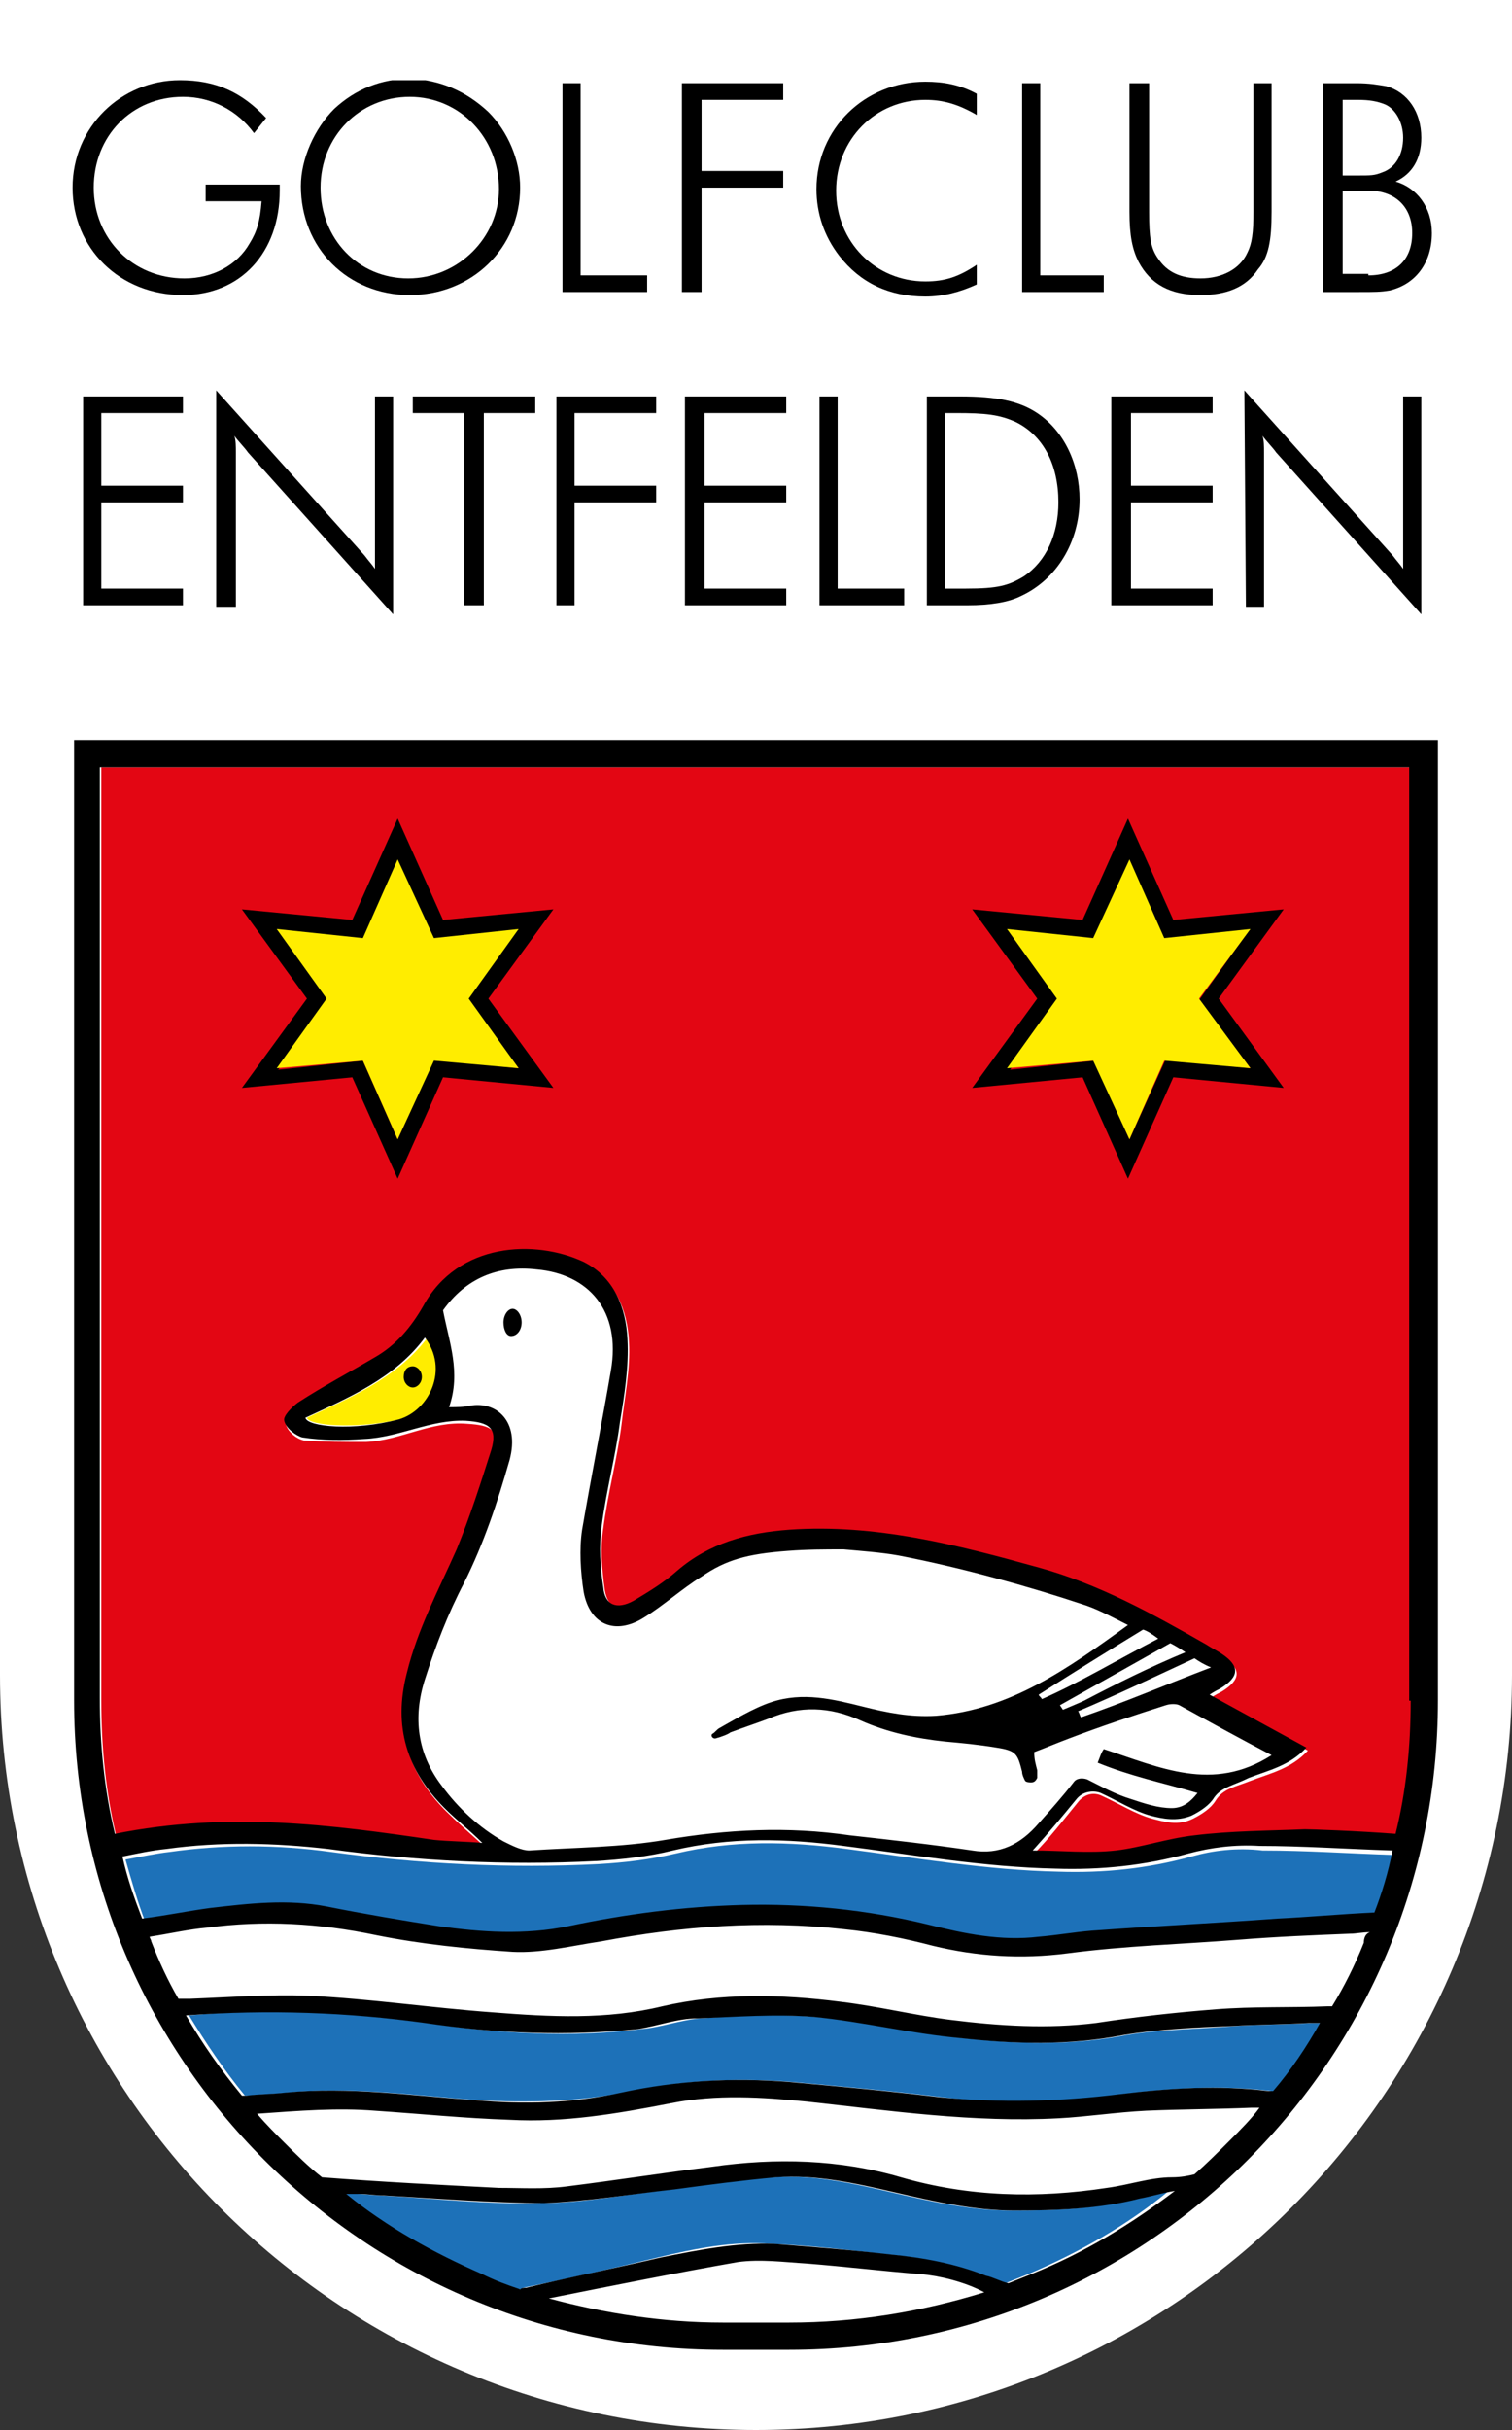
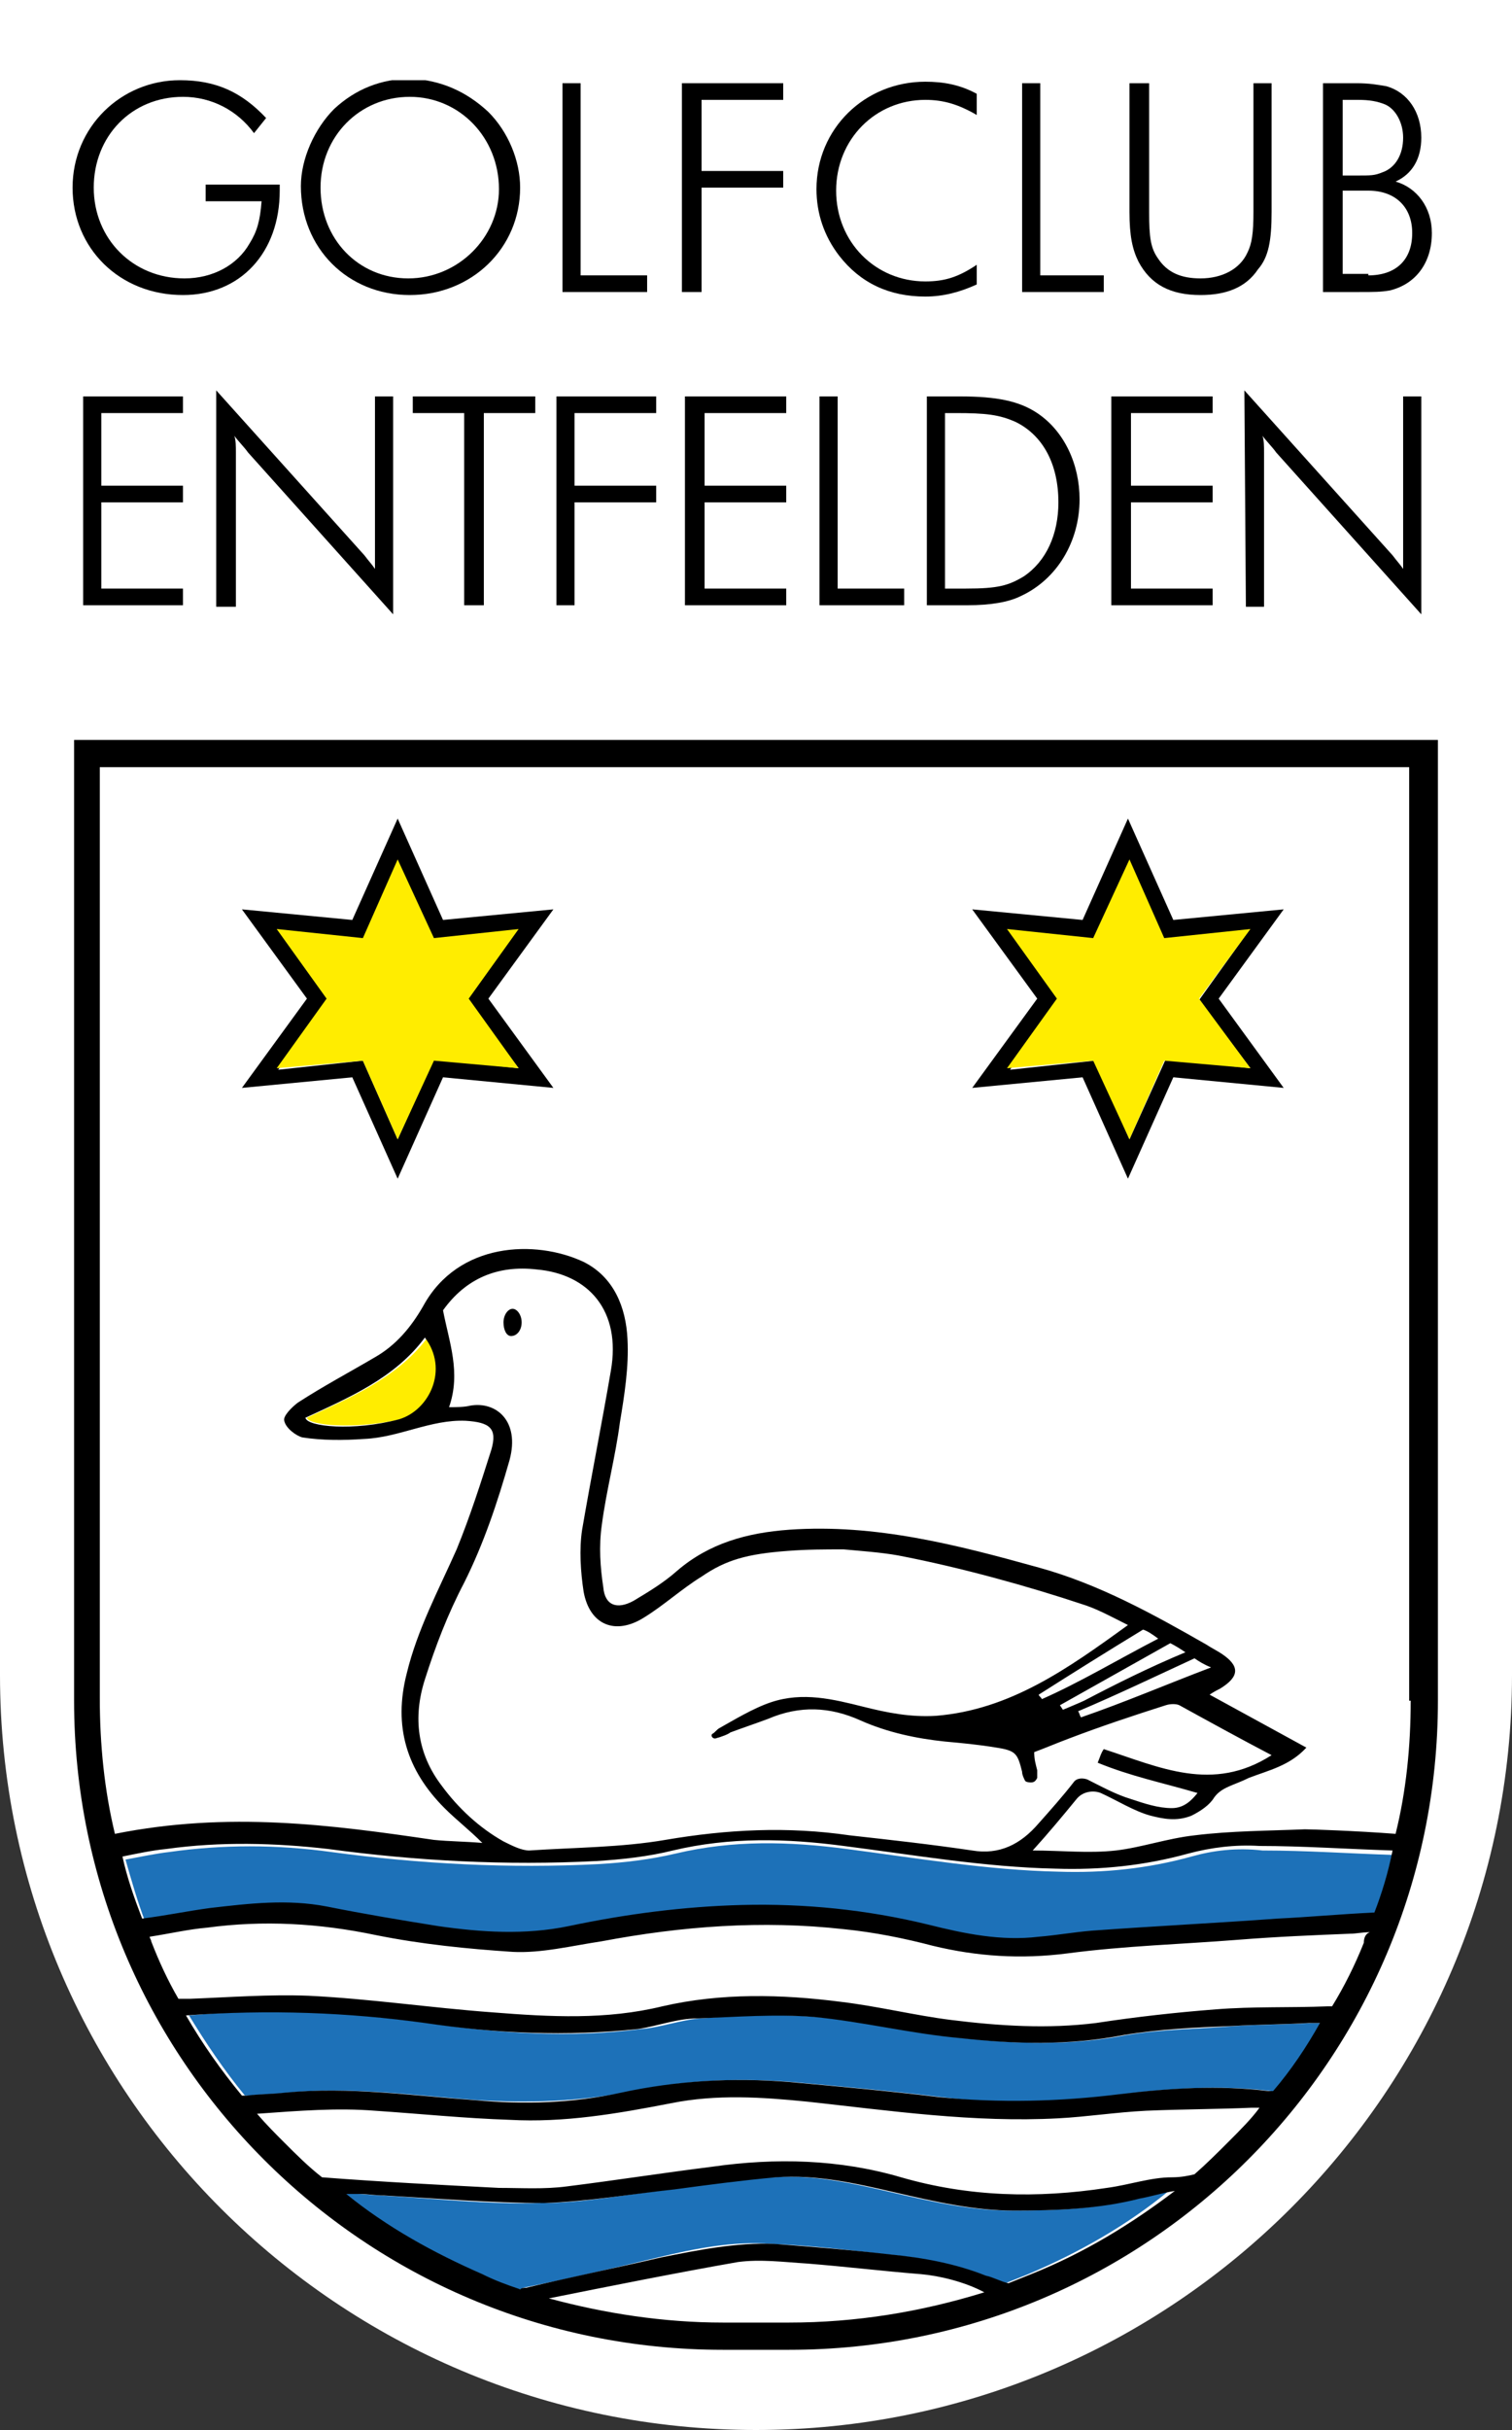
<svg xmlns="http://www.w3.org/2000/svg" id="Ebene_1" data-name="Ebene 1" viewBox="0 0 100 160.6">
  <rect x="0" y="0" width="100" height="160.6" fill="#333333" stroke="none" />
  <defs>
    <style>
      .cls-1 {
        fill: #000;
      }

      .cls-1, .cls-2, .cls-3, .cls-4, .cls-5, .cls-6 {
        stroke-width: 0px;
      }

      .cls-7 {
        clip-path: url(#clippath-2);
      }

      .cls-2 {
        fill: #1d71b8;
      }

      .cls-3 {
        fill: none;
      }

      .cls-8 {
        clip-path: url(#clippath-1);
      }

      .cls-4 {
        fill: #e30613;
      }

      .cls-9 {
        clip-path: url(#clippath);
      }

      .cls-10 {
        clip-path: url(#clippath-3);
      }

      .cls-5 {
        fill: #fff;
      }

      .cls-6 {
        fill: #ffed00;
      }
    </style>
    <clipPath id="clippath">
      <rect class="cls-3" x="4.8" y="5.3" width="90.3" height="150" />
    </clipPath>
    <clipPath id="clippath-1">
      <rect class="cls-3" x="4.8" y="5.3" width="90.3" height="150" />
    </clipPath>
    <clipPath id="clippath-2">
      <rect class="cls-3" x="4.8" y="5.3" width="90.3" height="150" />
    </clipPath>
    <clipPath id="clippath-3">
      <rect class="cls-3" x="4.8" y="5.3" width="90.3" height="150" />
    </clipPath>
  </defs>
  <path id="Rechteck_3" data-name="Rechteck 3" class="cls-5" d="M0,0h100v110.7c0,27.5-22.4,49.9-50,49.9h0c-27.6,0-50-22.3-50-49.9V0h0Z" />
  <g>
    <g>
      <g class="cls-9">
        <path class="cls-1" d="M16.8,8.8c-1.1-1.5-2.8-2.4-4.7-2.4-3.4,0-5.9,2.6-5.9,6s2.6,6,6,6c1.9,0,3.5-.9,4.3-2.3.5-.8.7-1.5.8-2.8h-3.7v-1.1h4.9v.4c0,4.1-2.6,6.9-6.4,6.9-4.2,0-7.3-3.1-7.3-7.1s3.2-7.1,7.1-7.1c2.4,0,4.1.8,5.7,2.5l-.8,1h0Z" />
      </g>
      <g class="cls-8">
        <path class="cls-1" d="M21.2,12.4c0,3.4,2.5,6,5.8,6s6-2.7,6-5.9c0-3.4-2.6-6.1-5.9-6.1s-5.9,2.6-5.9,6h0ZM32.3,7.4c1.3,1.3,2.1,3.2,2.1,5,0,4-3.2,7.1-7.3,7.1s-7.2-3.1-7.2-7.2c0-1.8.9-3.8,2.2-5.1,1.4-1.3,3.1-2,5.1-2,1.9.1,3.6.8,5.1,2.2h0Z" />
      </g>
    </g>
    <polygon class="cls-1" points="37.2 5.5 38.4 5.5 38.4 18.2 42.8 18.2 42.8 19.3 37.2 19.3 37.2 5.5" />
    <g>
      <g class="cls-7">
        <polygon class="cls-1" points="45.1 5.5 51.8 5.5 51.8 6.6 46.4 6.6 46.4 11.3 51.8 11.3 51.8 12.4 46.4 12.4 46.4 19.3 45.1 19.3 45.1 5.5" />
      </g>
      <g class="cls-10">
        <path class="cls-1" d="M64.6,18.8c-1.1.5-2.2.8-3.4.8-2.4,0-4.3-.9-5.7-2.7-1-1.3-1.5-2.8-1.5-4.4,0-4,3.2-7.1,7.2-7.1,1.2,0,2.3.2,3.4.8v1.4c-1.2-.7-2.2-1-3.4-1-3.3,0-5.9,2.6-5.9,6s2.6,6,5.9,6c1.3,0,2.2-.3,3.4-1.1v1.3h0Z" />
      </g>
    </g>
    <polygon class="cls-1" points="67.6 5.5 68.8 5.5 68.8 18.2 73 18.2 73 19.3 67.6 19.3 67.6 5.5" />
    <path class="cls-1" d="M76,5.5v8.5c0,1.7.1,2.4.6,3.1.6.9,1.5,1.3,2.8,1.3,1.4,0,2.6-.6,3.1-1.7.3-.6.4-1.3.4-2.7V5.5h1.2v8.5c0,1.9-.2,3-.9,3.8-.8,1.2-2.1,1.7-3.8,1.7-2,0-3.3-.7-4.1-2.2-.4-.8-.6-1.7-.6-3.3V5.5h1.3Z" />
    <path class="cls-1" d="M90.5,18.2c1.8,0,2.9-1,2.9-2.8,0-1.7-1.1-2.8-2.9-2.8h-1.7v5.5h1.7v.1ZM89.7,11.6c1,0,1.2,0,1.7-.2.9-.3,1.4-1.2,1.4-2.3,0-1-.5-1.9-1.2-2.2-.5-.2-1-.3-1.8-.3h-1v5h.9ZM87.5,5.5h2.2c.9,0,1.4.1,2,.2,1.4.4,2.3,1.7,2.3,3.4,0,1.4-.6,2.4-1.7,2.9,1.4.4,2.4,1.7,2.4,3.4,0,2-1.1,3.4-2.8,3.8-.6.1-1,.1-2,.1h-2.4V5.5h0Z" />
    <polygon class="cls-1" points="5.5 26.2 12.1 26.2 12.1 27.3 6.7 27.3 6.7 32.1 12.1 32.1 12.1 33.2 6.7 33.2 6.7 38.9 12.1 38.9 12.1 40 5.5 40 5.5 26.2" />
    <path class="cls-1" d="M14.3,25.8l9.8,10.9c.3.4.5.6.7.9v-11.4h1.2v14.4l-9.6-10.7c-.2-.3-.7-.8-.9-1.1.1.3.1.7.1,1.1v10.2h-1.3v-14.3h0Z" />
    <polygon class="cls-1" points="30.7 27.3 27.3 27.3 27.3 26.2 35.4 26.2 35.4 27.3 32 27.3 32 40 30.7 40 30.7 27.3" />
    <polygon class="cls-1" points="36.8 26.2 43.4 26.2 43.4 27.3 38 27.3 38 32.1 43.4 32.1 43.4 33.2 38 33.2 38 40 36.8 40 36.8 26.2" />
    <polygon class="cls-1" points="45.3 26.2 52 26.2 52 27.3 46.6 27.3 46.6 32.1 52 32.1 52 33.2 46.6 33.2 46.6 38.9 52 38.9 52 40 45.3 40 45.3 26.2" />
    <polygon class="cls-1" points="54.2 26.2 55.4 26.2 55.4 38.9 59.8 38.9 59.8 40 54.2 40 54.2 26.2" />
    <path class="cls-1" d="M63.9,38.9c2.1,0,2.8-.2,3.8-.8,1.5-1,2.3-2.8,2.3-4.9,0-2.5-1-4.4-2.8-5.3-1.1-.5-2-.6-4-.6h-.7v11.6h1.4ZM61.3,26.2h2.2c2.4,0,3.9.3,5.1,1.1,1.8,1.2,2.8,3.4,2.8,5.7,0,2.8-1.5,5.3-3.9,6.4-.8.4-2,.6-3.5.6h-2.7v-13.8h0Z" />
    <polygon class="cls-1" points="73.5 26.2 80.2 26.2 80.2 27.3 74.8 27.3 74.8 32.1 80.2 32.1 80.2 33.2 74.8 33.2 74.8 38.9 80.2 38.9 80.2 40 73.5 40 73.5 26.2" />
    <path class="cls-1" d="M82.3,25.8l9.8,10.9c.3.4.5.6.7.9v-11.4h1.2v14.4l-9.6-10.7c-.2-.3-.7-.8-.9-1.1.1.3.1.7.1,1.1v10.2h-1.2l-.1-14.3h0Z" />
    <path class="cls-5" d="M70,112.7l.2.3s1.2-.5,1.4-.6c2.2-1.1,4.4-2.2,6.6-3.3-.3-.2-.6-.3-1-.6-2.4,1.5-7.2,4.2-7.2,4.2h0Z" />
    <path class="cls-5" d="M30.7,104.2c-1,2-1.9,4.2-2.6,6.4-.8,2.4-.6,4.9,1.1,7,1.1,1.5,2.5,2.8,4.1,3.7.5.3,1.1.6,1.7.6,3-.1,6.1-.1,9-.7,4.1-.8,8.1-.9,12.2-.3,2.7.4,5.4.6,8.1,1,1.9.3,3.3-.5,4.4-1.8.8-.9,1.6-1.8,2.3-2.7.2-.3.6-.3.9-.2,1,.5,1.9,1,2.9,1.3.9.3,1.7.6,2.7.6.8,0,1.3-.5,1.7-1-2.5-.7-4.4-1.1-6.6-2,.2-.5.3-.6.4-.9,3.7,1.2,7.1,2.9,11.1.4-2.1-1.1-4.1-2.2-6.1-3.3-.2-.1-.6-.1-.9,0-2.1.7-4.3,1.5-6.4,2.2-.8.3-1.5.6-2.3.9,0,.5.1.9.2,1.2v.5c0,.2-.2.3-.4.3s-.4,0-.4-.1c-.1-.2-.1-.4-.2-.6-.3-1.2-.4-1.5-1.7-1.6-1.1-.2-2.2-.3-3.4-.4-1.9-.2-3.8-.6-5.6-1.4-2-.9-4-1-6.1-.1-.8.4-1.6.6-2.5.9-.1,0-.7.3-1,.4-.2.1-.3-.1-.2-.3.1-.1.3-.3.5-.4.8-.5,2.2-1.3,3.4-1.7,2-.7,4-.3,6.1.3,1.6.4,3.1.8,4.8.6,4.9-.4,8.7-3.1,12.7-6-1.2-.6-2.1-1.1-3.1-1.4-3.3-1.1-7.9-2.4-12.1-3.2-1.1-.2-2.4-.3-3.6-.4-1.3,0-2.4,0-3.7.1-2.7.3-4,.6-5.7,1.7-1.3.9-2.5,1.9-3.8,2.7-1.9,1.2-3.6.5-4-1.7-.3-1.3-.3-2.7-.1-4.1.5-3.5,1.3-7,1.9-10.5.7-4.1-1.6-6.4-4.9-6.7-2.6-.3-4.8.6-6.2,2.7.4,2.2,1.1,4.2.4,6.4.5,0,1,0,1.4-.1,1.7-.3,3.3,1,2.7,3.2-.8,3.2-1.7,5.9-3.1,8.5h0Z" />
    <path class="cls-6" d="M20.3,93.7c.1.5,3.1.8,6.2.1,1.9-.5,3.3-3.2,1.7-5.3-2,2.6-5.1,3.9-7.9,5.2h0Z" />
    <path class="cls-5" d="M71.5,113.5c2.9-1,5.6-2.2,8.6-3.3-.5-.3-.8-.5-1.1-.6-2.6,1.2-5.1,2.4-7.7,3.5.1.2.2.3.2.4h0Z" />
-     <path class="cls-5" d="M68.8,112c0,.1.2.2.2.3,2.5-1.1,5.1-2.7,7.7-4.1-.5-.3-.8-.4-1-.6-2.4,1.5-4.9,3.1-6.9,4.4h0Z" />
-     <path class="cls-4" d="M28.8,121.8c1,.1,2,.1,3.2.2-1-.9-1.8-1.6-2.5-2.3-2.5-2.5-3.4-5.4-2.5-8.9.7-2.9,2.1-5.5,3.3-8.2.9-2.1,1.7-4.4,2.3-6.6.5-1.5-.1-1.8-1.7-1.9-2.4-.2-4.4,1.1-6.7,1.2-1.4,0-2.7,0-4.1-.1-.5-.1-1.1-.6-1.2-1.1-.1-.3.5-1,.9-1.2,1.7-1,3.4-1.9,5.1-3,1.4-.8,2.4-2,3.2-3.4,2.3-4.2,7.4-4.4,10.6-2.9,2,1,2.8,3,2.9,5.1.1,1.8-.3,3.7-.5,5.5-.3,2.3-.9,4.5-1.2,6.8-.2,1.3-.1,2.7.1,4.1.2,1.2,1,1.5,2,.9s2-1.2,2.9-2c2.2-1.9,4.7-2.6,7.4-2.7,5.7-.4,11.1,1,16.5,2.5,4,1.1,7.5,3.1,11.1,5.1.3.2.7.4,1,.6,1.2.8,1.2,1.5-.1,2.3-.2.1-.4.2-.7.4,2.2,1.2,4.2,2.3,6.4,3.5-1.1,1.2-2.5,1.5-3.8,2-1,.4-1.8.5-2.3,1.3-.3.5-.9.9-1.5,1.2-1,.5-1.9.2-2.7,0-1.1-.3-2.2-1-3.3-1.5-.6-.3-1.2-.1-1.6.4-.9,1.1-1.9,2.4-2.9,3.4,1.8,0,3.7.1,5.5,0,1.8-.2,3.5-.8,5.2-1,2.4-.2,4.9-.3,7.3-.4.5,0,3.5.2,6,.3.6-2.9,1-5.8,1-8.8v-61.9H6.7v61.7c0,3.1.3,6.1,1,9,7.5-1.5,14.3-.5,21.1.4h0Z" />
+     <path class="cls-5" d="M68.8,112c0,.1.2.2.2.3,2.5-1.1,5.1-2.7,7.7-4.1-.5-.3-.8-.4-1-.6-2.4,1.5-4.9,3.1-6.9,4.4Z" />
    <path class="cls-1" d="M34.3,70.6l-5.6-.6-2.4,5.3-2.3-5.2-5.6.6,3.3-4.6-3.3-4.6,5.6.6,2.3-5.2,2.3,5.2,5.6-.6-3.3,4.6,3.4,4.5h0ZM36.6,60.1l-7.3.7-3-6.7-3,6.7-7.3-.7,4.3,5.9-4.3,5.9,7.3-.7,3,6.7,3-6.7,7.3.7-4.3-5.9,4.3-5.9h0Z" />
    <polygon class="cls-6" points="31 66 34.3 70.6 28.7 70.1 26.3 75.3 24 70.1 18.3 70.6 21.6 66 18.3 61.4 24 62 26.3 56.8 28.7 62 34.3 61.4 31 66" />
    <path class="cls-1" d="M82.7,70.6l-5.6-.6-2.4,5.3-2.3-5.2-5.6.6,3.3-4.6-3.3-4.6,5.6.6,2.3-5.2,2.3,5.2,5.6-.6-3.3,4.6,3.4,4.5h0ZM84.9,60.1l-7.3.7-3-6.7-3,6.7-7.3-.7,4.3,5.9-4.3,5.9,7.3-.7,3,6.7,3-6.7,7.3.7-4.3-5.9,4.3-5.9h0Z" />
    <polygon class="cls-6" points="79.3 66 82.7 70.6 77 70.1 74.7 75.3 72.3 70.1 66.6 70.6 69.9 66 66.6 61.4 72.3 62 74.7 56.8 77 62 82.7 61.4 79.3 66" />
-     <path class="cls-1" d="M26.7,91c0,.4.3.7.6.7s.6-.3.6-.7-.3-.7-.6-.7c-.4,0-.6.3-.6.7h0Z" />
    <path class="cls-1" d="M34.5,87.4c0-.5-.3-.9-.6-.9s-.6.4-.6.9.2.9.5.9c.4,0,.7-.4.7-.9h0Z" />
    <path class="cls-2" d="M66.9,146.1c-2.7,0-5.3-.6-7.9-1.2-2.6-.6-5.2-1.2-7.9-1-2.2.1-4.5.5-6.7.8-2.9.3-5.7.9-8.6.9-3.5.1-7.1-.3-10.6-.5-.5,0-1-.1-1.6-.1h-.9c2.8,2.1,5.8,3.9,9,5.3.8.4,1.7.7,2.5,1,.1,0,.3,0,.4-.1,3-.6,6-1.3,8.9-2,2.5-.6,5-1.1,7.5-.9,2.6.1,5.1.4,7.7.7,2.2.2,4.3.6,6.3,1.4.4.2,1,.4,1.5.5.5-.2,1-.4,1.5-.6,3.3-1.4,6.5-3.2,9.3-5.5-.7.2-1.8.4-2.3.5-2.5.7-5.2.8-8.1.8h0Z" />
    <path class="cls-5" d="M75.8,139.4c-1.9.1-3.8.4-5.8.5-5.6.3-11.1-.5-16.6-1.1-3-.3-6-.5-9,.1-3.5.7-7.1,1.3-10.7,1.1-3-.1-5.9-.4-8.9-.6-2.5-.2-5,0-7.8.2.6.6,1.1,1.3,1.8,1.9.8.8,1.7,1.6,2.5,2.3,3.9.2,7.8.5,11.7.7,1.5.1,3,.1,4.5-.1,3.2-.3,6.4-.8,9.6-1.3,4.2-.6,8.4-.5,12.5.7,4.5,1.3,9,1.4,13.6.7,1.4-.2,2.8-.7,4.3-.7.6,0,1.1-.1,1.5-.2.8-.7,1.6-1.4,2.3-2.2.7-.7,1.4-1.4,2.1-2.2h-.5c-2.4.1-4.7.1-7.1.2h0Z" />
    <path class="cls-2" d="M86.8,133.7c-1.7.1-3.4.1-5.1.2-2.4.2-4.8.2-7.2.6-3.6.7-7.2.6-10.8.2-3.2-.3-6.4-1.1-9.7-1.4-2.5-.2-5.1-.1-7.7.1-1.3.1-2.6.6-3.9.7-4.7.6-9.4.3-14.1-.4-5.2-.7-10.3-1-15.8-.5,1.1,1.8,2.3,3.6,3.7,5.3h.3c.9-.1,1.8-.1,2.6-.2,4.2-.4,8.4.2,12.5.5,3.3.2,6.5.1,9.7-.5,3.7-.8,7.3-1,11.1-.7,3.3.3,6.6.6,9.9,1,4,.5,8,.4,12-.2,3.2-.4,6.5-.6,9.8-.2h.3c1.1-1.4,2.2-2.9,3.1-4.5-.3,0-.6,0-.7,0h0Z" />
    <path class="cls-5" d="M90.5,127.5c-.5,0-.9.1-1.3.1-2.5.1-4.9.3-7.4.4-3.8.3-7.6.5-11.3.9-3,.4-5.9.2-8.9-.5-2-.5-3.9-.8-5.9-1.1-5.4-.6-10.7-.2-16,.8-1.9.4-3.9.8-5.9.7-3-.1-6-.5-9-1.1-3.7-.7-7.4-1-11.2-.5-1.2.2-2.5.4-3.8.6,0,.1.1.2.1.3.5,1.3,1.2,2.6,1.8,3.8h.8c2.6-.1,5.2-.3,7.8-.2,4.1.2,8.1.7,12.2,1.1,3.7.3,7.5.5,11.2-.4,3.9-.9,7.8-.8,11.8-.3,2.4.3,4.8.9,7.3,1.2,3.2.4,6.4.5,9.6.2,2.6-.3,5.3-.7,7.9-.9,2.4-.2,4.9-.2,7.4-.2h.3c.8-1.4,1.5-2.8,2.1-4.2.1-.1.2-.4.4-.7h0Z" />
    <path class="cls-2" d="M78.8,122.7c-2.9.8-5.8,1.1-8.8,1-4.7-.1-9.4-.9-14-1.5-3.8-.5-7.5-.6-11.3.3-1.7.4-3.4.6-5.1.7-5.9.3-11.8,0-17.7-.8-3.6-.5-7.2-.5-10.7,0-.9.1-1.8.3-2.9.5.4,1.4.8,2.8,1.3,4.1,1.6-.3,3-.6,4.5-.7,2.6-.3,5.1-.6,7.7-.1,2.5.4,4.9.9,7.4,1.3,2.9.4,5.7.6,8.6,0,3.8-.8,7.6-1.3,11.5-1.4,4.2-.1,8.3.3,12.3,1.3,2.4.6,4.8,1.1,7.3.8,1.2-.1,2.3-.3,3.5-.4,4.1-.3,8.2-.6,12.3-.8,2.1-.1,4.2-.3,6.4-.4.5-1.3.9-2.6,1.2-4-3.1-.1-5.9-.3-8.8-.3-1.7-.2-3.3,0-4.7.4h0Z" />
    <path class="cls-5" d="M53.4,149.6c-1.5-.1-3.1-.4-4.6-.1-4,.7-8.5,1.6-12.5,2.4,3.7,1.1,7.6,1.6,11.5,1.6h4.4c4.4,0,8.7-.7,12.8-2-1.3-.6-2.9-1-4.2-1.2-2.5-.2-5-.5-7.4-.7h0Z" />
    <path class="cls-1" d="M26.4,93.8c-3,.8-6.1.5-6.2-.1,2.8-1.3,5.9-2.6,7.9-5.3,1.6,2.1.3,4.8-1.7,5.4h0ZM93.3,112.4c0,3-.3,6-1,8.8-2.6-.2-5.6-.3-6-.3-2.4.1-4.9.1-7.3.4-1.8.2-3.5.8-5.2,1-1.8.2-3.6,0-5.5,0,1-1.1,2-2.3,2.9-3.4.4-.5,1.1-.6,1.6-.4,1.1.5,2.2,1.2,3.3,1.5.8.2,1.7.4,2.7,0,.6-.3,1.2-.7,1.5-1.2.5-.7,1.3-.8,2.3-1.3,1.3-.5,2.7-.8,3.8-2-2.2-1.2-4.2-2.3-6.4-3.5.3-.2.5-.3.7-.4,1.3-.8,1.3-1.5.1-2.3-.3-.2-.7-.4-1-.6-3.5-2-7.1-4-11.1-5.1-5.4-1.5-10.8-2.9-16.5-2.5-2.8.2-5.3.9-7.4,2.7-.9.8-1.9,1.4-2.9,2-1.1.6-1.9.3-2-.9-.2-1.3-.3-2.7-.1-4.1.3-2.3.9-4.5,1.2-6.8.3-1.8.6-3.7.5-5.5-.1-2.1-.9-4.1-2.9-5.1-3.2-1.5-8.3-1.3-10.6,2.9-.8,1.4-1.8,2.6-3.2,3.4-1.7,1-3.4,1.9-5.1,3-.4.3-1,.9-.9,1.2.1.5.8,1,1.2,1.1,1.3.2,2.7.2,4.1.1,2.3-.1,4.4-1.3,6.7-1.2,1.6.1,2.1.5,1.7,1.9-.7,2.2-1.4,4.4-2.3,6.6-1.2,2.7-2.6,5.3-3.3,8.2-.9,3.5,0,6.4,2.5,8.9.8.8,1.6,1.4,2.5,2.3-1.2-.1-2.2-.1-3.2-.2-6.8-1-13.6-1.9-21.1-.4-.7-2.9-1-5.9-1-9v-61.5h86.6v61.7h.1ZM68.9,112.3c0-.1-.2-.2-.2-.3,2.2-1.4,4.6-2.9,6.9-4.3.3.1.6.3,1,.6-2.7,1.4-5.2,2.9-7.7,4h0ZM79,109.6c.3.2.6.4,1.1.6-2.9,1.1-5.7,2.3-8.6,3.3-.1-.1-.1-.3-.2-.4,2.6-1.1,5.1-2.3,7.7-3.5h0ZM71.7,112.4c-.2.1-1.4.6-1.4.6l-.2-.3s4.8-2.7,7.3-4.1c.4.2.7.4,1,.6-2.4,1-4.6,2.1-6.7,3.2h0ZM31.1,92.9c-.4.1-.9.1-1.4.1.8-2.3,0-4.3-.4-6.4,1.5-2.1,3.6-3,6.2-2.7,3.4.3,5.6,2.7,4.9,6.7-.6,3.5-1.3,7-1.9,10.5-.2,1.3-.1,2.8.1,4.1.4,2.2,2.1,2.9,4,1.7,1.3-.8,2.5-1.9,3.8-2.7,1.6-1.1,3-1.5,5.7-1.7,1.3-.1,2.4-.1,3.7-.1,1.1.1,2.5.2,3.6.4,4.2.8,8.8,2.1,12.1,3.2,1,.3,1.9.8,3.1,1.4-4,2.9-7.8,5.6-12.7,6-1.7.1-3.2-.2-4.8-.6-2-.5-4-1-6.1-.3-1.2.4-2.5,1.2-3.4,1.7-.2.1-.3.3-.5.4-.1.1,0,.3.2.3.4-.1.9-.3,1-.4.8-.3,1.7-.6,2.5-.9,2.1-.9,4.1-.8,6.1.1,1.8.8,3.7,1.2,5.6,1.4,1.1.1,2.2.2,3.4.4,1.3.2,1.4.4,1.7,1.6,0,.2.1.4.2.6.1.1.3.1.4.1.2,0,.3-.1.4-.3v-.5c-.1-.4-.2-.7-.2-1.2.8-.3,1.5-.6,2.3-.9,2.1-.8,4.2-1.5,6.4-2.2.3-.1.7-.1.9,0,2,1.1,4,2.2,6.1,3.3-3.9,2.5-7.4.8-11.1-.4-.2.3-.2.4-.4.9,2.2.9,4.2,1.3,6.6,2-.4.5-.9,1-1.7,1-.9,0-1.8-.3-2.7-.6-1-.3-1.9-.8-2.9-1.3-.3-.1-.7-.1-.9.2-.7.9-1.5,1.8-2.3,2.7-1.2,1.4-2.6,2.1-4.4,1.8-2.7-.4-5.4-.7-8.1-1-4.1-.6-8.1-.4-12.2.3-2.9.5-6,.5-9,.7-.5,0-1.1-.3-1.7-.6-1.6-.9-3-2.2-4.1-3.7-1.6-2.1-1.9-4.5-1.1-7,.7-2.2,1.5-4.3,2.6-6.4,1.3-2.6,2.2-5.3,3-8.1.7-2.6-.9-3.9-2.6-3.6h0ZM90.9,126.4c-2.2.1-4.3.3-6.4.4-4.1.3-8.2.5-12.3.8-1.2.1-2.3.3-3.5.4-2.5.3-4.9-.2-7.3-.8-4.1-1-8.2-1.4-12.3-1.3-3.9.1-7.7.6-11.5,1.4-2.9.6-5.8.4-8.6,0-2.5-.4-4.9-.8-7.4-1.3-2.6-.5-5.1-.2-7.7.1-1.5.2-2.9.5-4.5.7-.5-1.3-1-2.7-1.3-4.1,1-.2,1.9-.4,2.9-.5,3.6-.5,7.2-.4,10.7,0,5.9.8,11.8,1.1,17.7.8,1.7-.1,3.5-.3,5.1-.7,3.8-.9,7.5-.8,11.3-.3,4.7.6,9.3,1.4,14,1.5,3,.1,5.9-.2,8.8-1,1.5-.4,3.1-.6,4.7-.5,2.8,0,5.7.2,8.8.3-.3,1.5-.7,2.8-1.2,4.1h0ZM90.2,128.4c-.6,1.5-1.3,2.9-2.1,4.2h-.3c-2.5.1-4.9,0-7.4.2-2.6.2-5.3.5-7.9.9-3.2.4-6.4.2-9.6-.2-2.4-.3-4.8-.9-7.3-1.2-3.9-.5-7.9-.6-11.8.3-3.7.9-7.4.7-11.2.4-4.1-.3-8.1-.9-12.2-1.1-2.6-.1-5.2.1-7.8.2h-.8c-.7-1.2-1.3-2.5-1.8-3.8,0-.1-.1-.2-.1-.3,1.3-.2,2.6-.5,3.8-.6,3.7-.5,7.4-.3,11.2.5,3,.6,6,.9,9,1.1,1.9.1,3.9-.4,5.9-.7,5.3-1,10.6-1.4,16-.8,2,.2,4,.6,5.9,1.1,2.9.7,5.8.9,8.9.5,3.8-.5,7.5-.6,11.3-.9,2.5-.2,4.9-.3,7.4-.4.4,0,.8-.1,1.3-.1-.3.1-.4.4-.4.7h0ZM84.2,138.2h-.3c-3.3-.4-6.5-.2-9.8.2-4,.5-8,.6-12,.2-3.3-.4-6.6-.7-9.9-1-3.7-.3-7.4-.1-11.1.7-3.2.7-6.4.8-9.7.5-4.2-.3-8.3-.9-12.5-.5-.9.1-1.8.1-2.6.2h-.3c-1.4-1.7-2.6-3.4-3.7-5.3,5.5-.4,10.7-.2,15.8.5,4.7.7,9.4.9,14.1.4,1.3-.2,2.6-.7,3.9-.7,2.6-.1,5.2-.3,7.7-.1,3.2.3,6.4,1.1,9.7,1.4,3.6.4,7.2.5,10.8-.2,2.4-.4,4.8-.5,7.2-.6,1.7-.1,3.4-.1,5.1-.2h.7c-.9,1.6-1.9,3.1-3.1,4.5h0ZM81.3,141.5c-.8.8-1.5,1.5-2.3,2.2-.4.1-.9.2-1.5.2-1.4,0-2.8.5-4.3.7-4.6.7-9.1.6-13.6-.7-4.1-1.2-8.3-1.3-12.5-.7-3.2.4-6.4.9-9.6,1.3-1.5.2-3,.1-4.5.1-3.9-.2-7.8-.4-11.7-.7-.9-.7-1.7-1.5-2.5-2.3-.6-.6-1.2-1.2-1.8-1.9,2.8-.2,5.3-.4,7.8-.2,3,.2,5.9.5,8.9.6,3.6.2,7.1-.4,10.7-1.1,3-.6,6-.4,9-.1,5.5.6,11,1.4,16.6,1.1,1.9-.1,3.8-.4,5.8-.5,2.3-.1,4.7-.1,7-.2h.5c-.5.7-1.3,1.5-2,2.2h0ZM68.2,150.3c-.5.2-1,.4-1.5.6-.5-.1-1-.4-1.5-.5-2-.8-4.2-1.2-6.3-1.4-2.6-.3-5.1-.5-7.7-.7-2.5-.1-5,.4-7.5.9-3,.7-6,1.3-8.9,2-.1,0-.3,0-.4.1-.9-.3-1.7-.6-2.5-1-3.2-1.4-6.3-3.1-9-5.3h.9c.5,0,1,.1,1.6.1,3.5.2,7.1.5,10.6.5,2.9-.1,5.8-.6,8.6-.9,2.2-.3,4.5-.6,6.7-.8,2.7-.2,5.3.4,7.9,1,2.6.6,5.2,1.2,7.9,1.2s5.6-.1,8.3-.8c.6-.1,1.6-.4,2.3-.5-2.9,2.2-6,4.1-9.5,5.5h0ZM52.2,153.5h-4.4c-3.9,0-7.8-.6-11.5-1.6,4-.8,8.5-1.7,12.5-2.4,1.5-.2,3,0,4.6.1,2.5.2,5,.5,7.5.7,1.2.1,2.9.5,4.2,1.2-4.2,1.3-8.5,2-12.9,2h0ZM4.9,48.9v63.5c0,23.7,19.2,42.9,42.9,42.9h4.4c23.7,0,42.9-19.2,42.9-42.9v-63.5H4.9Z" />
  </g>
</svg>